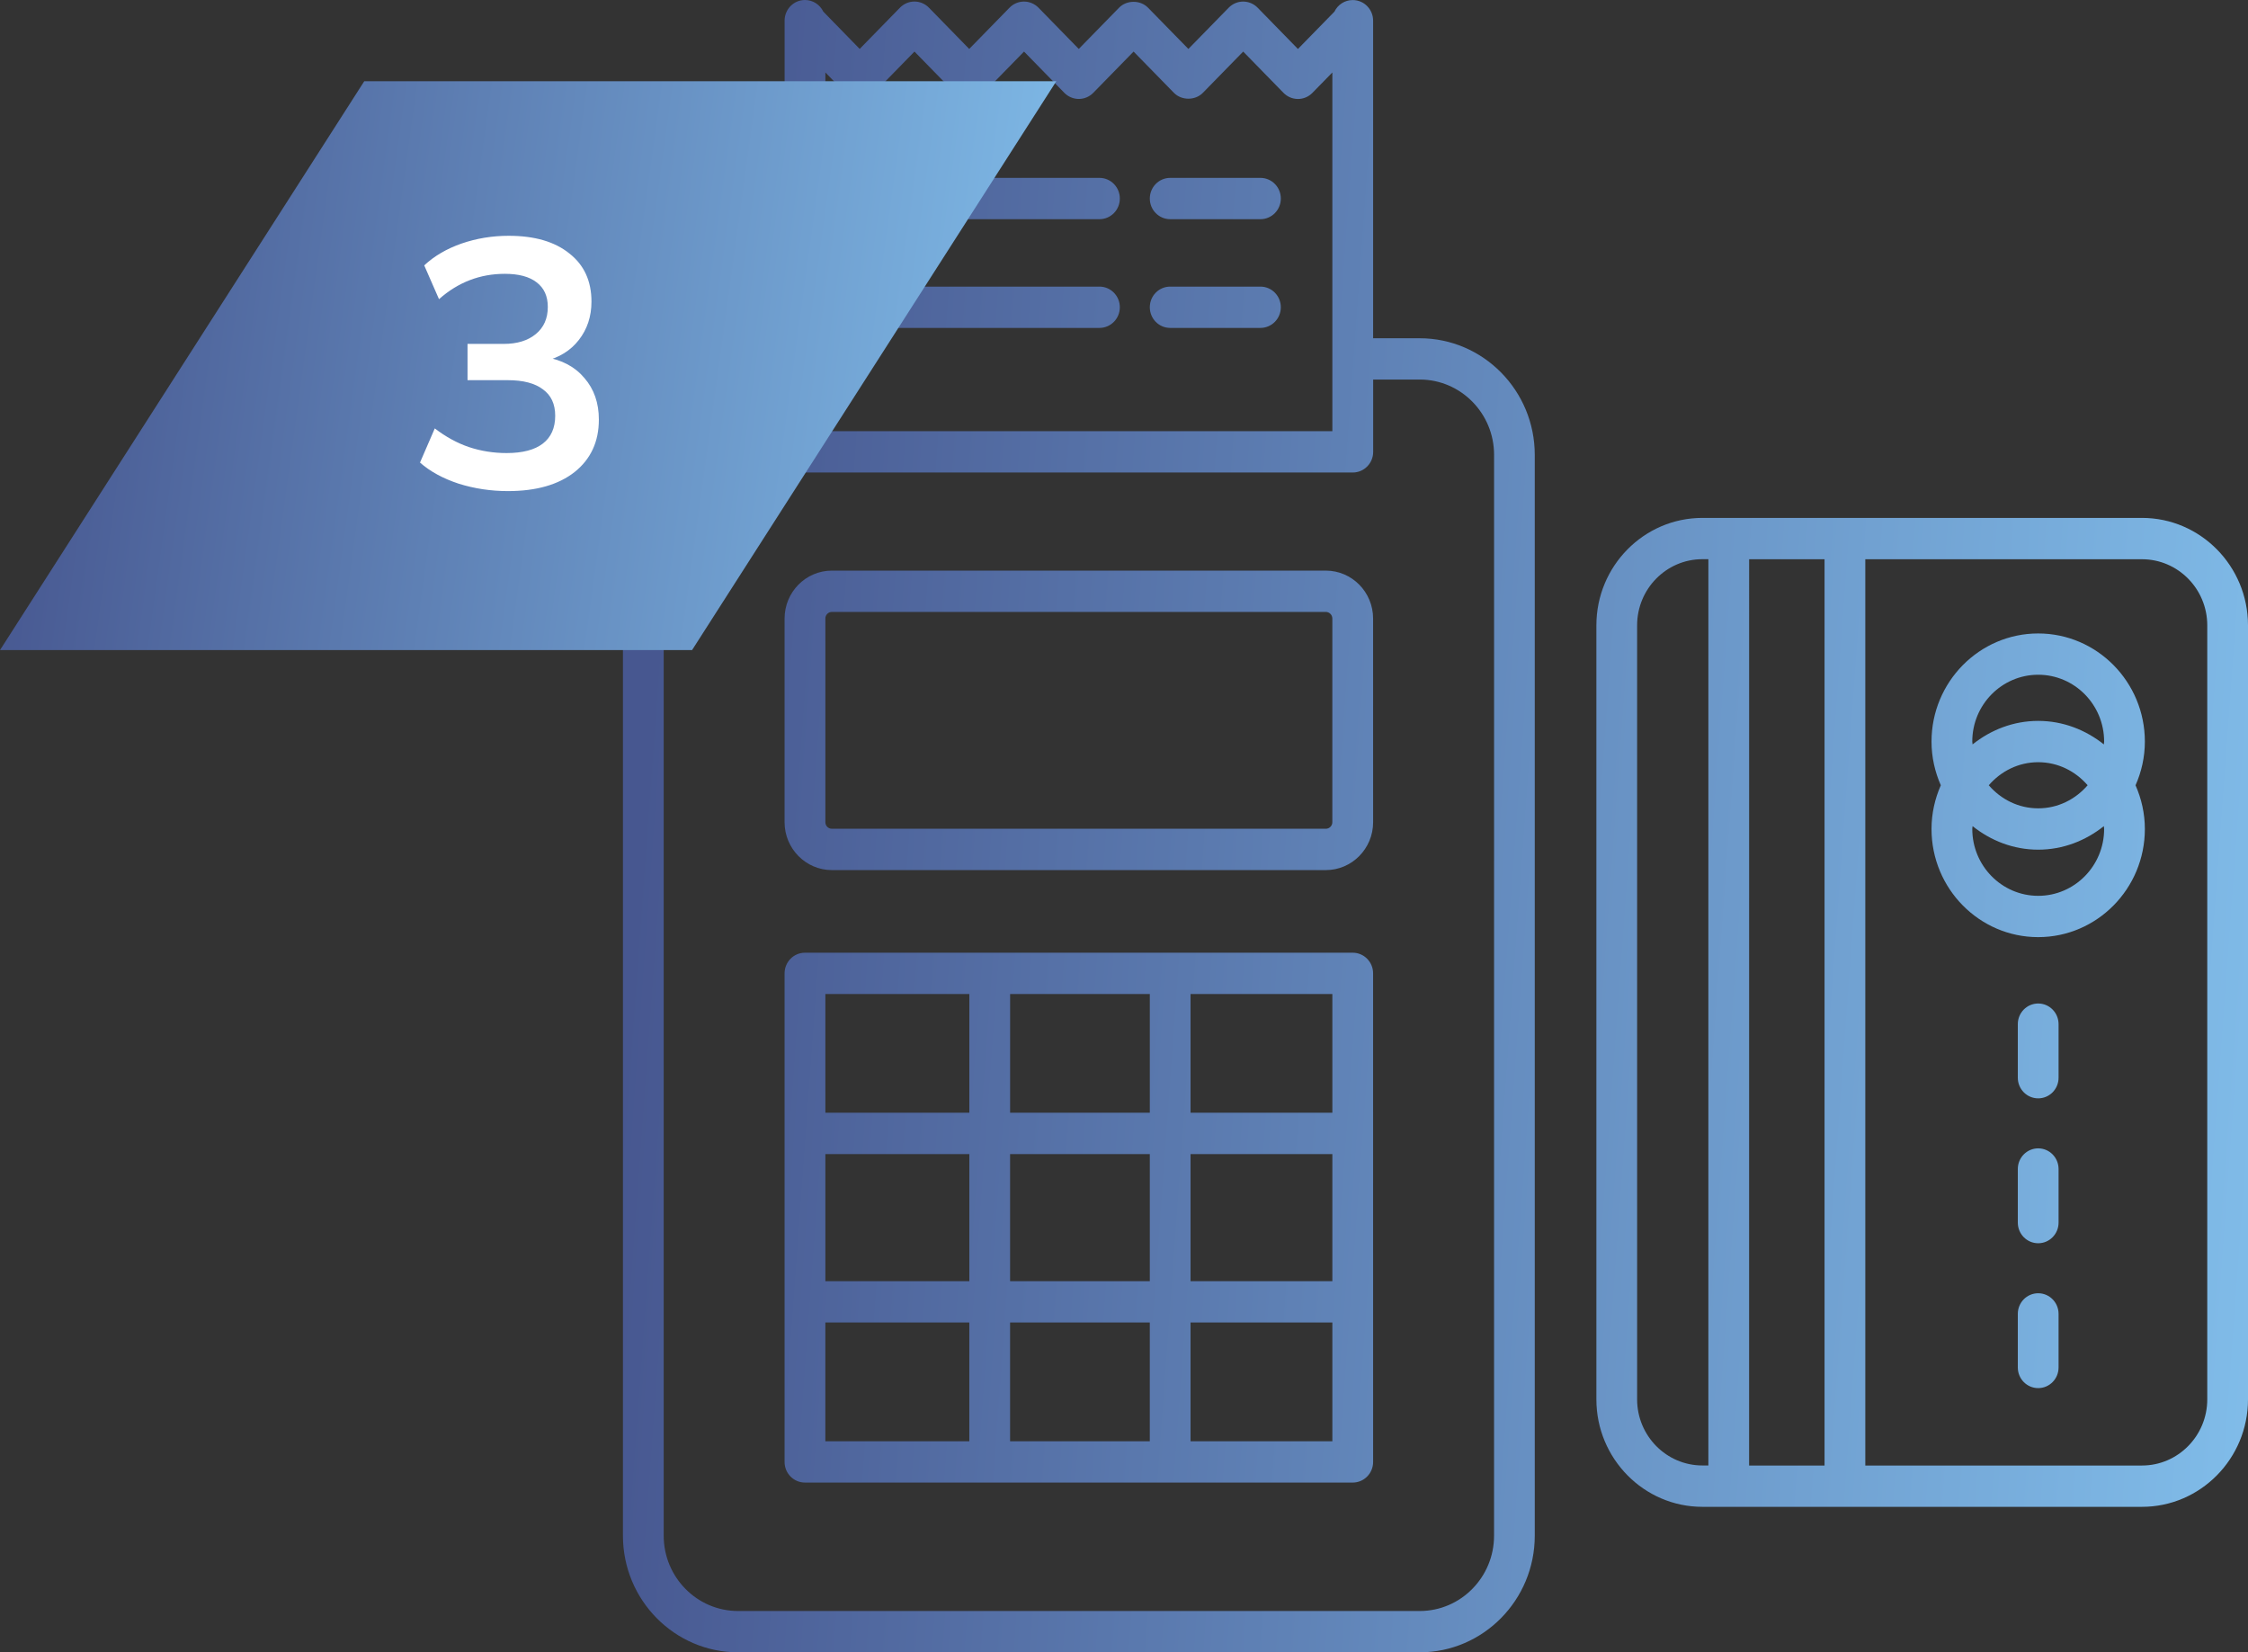
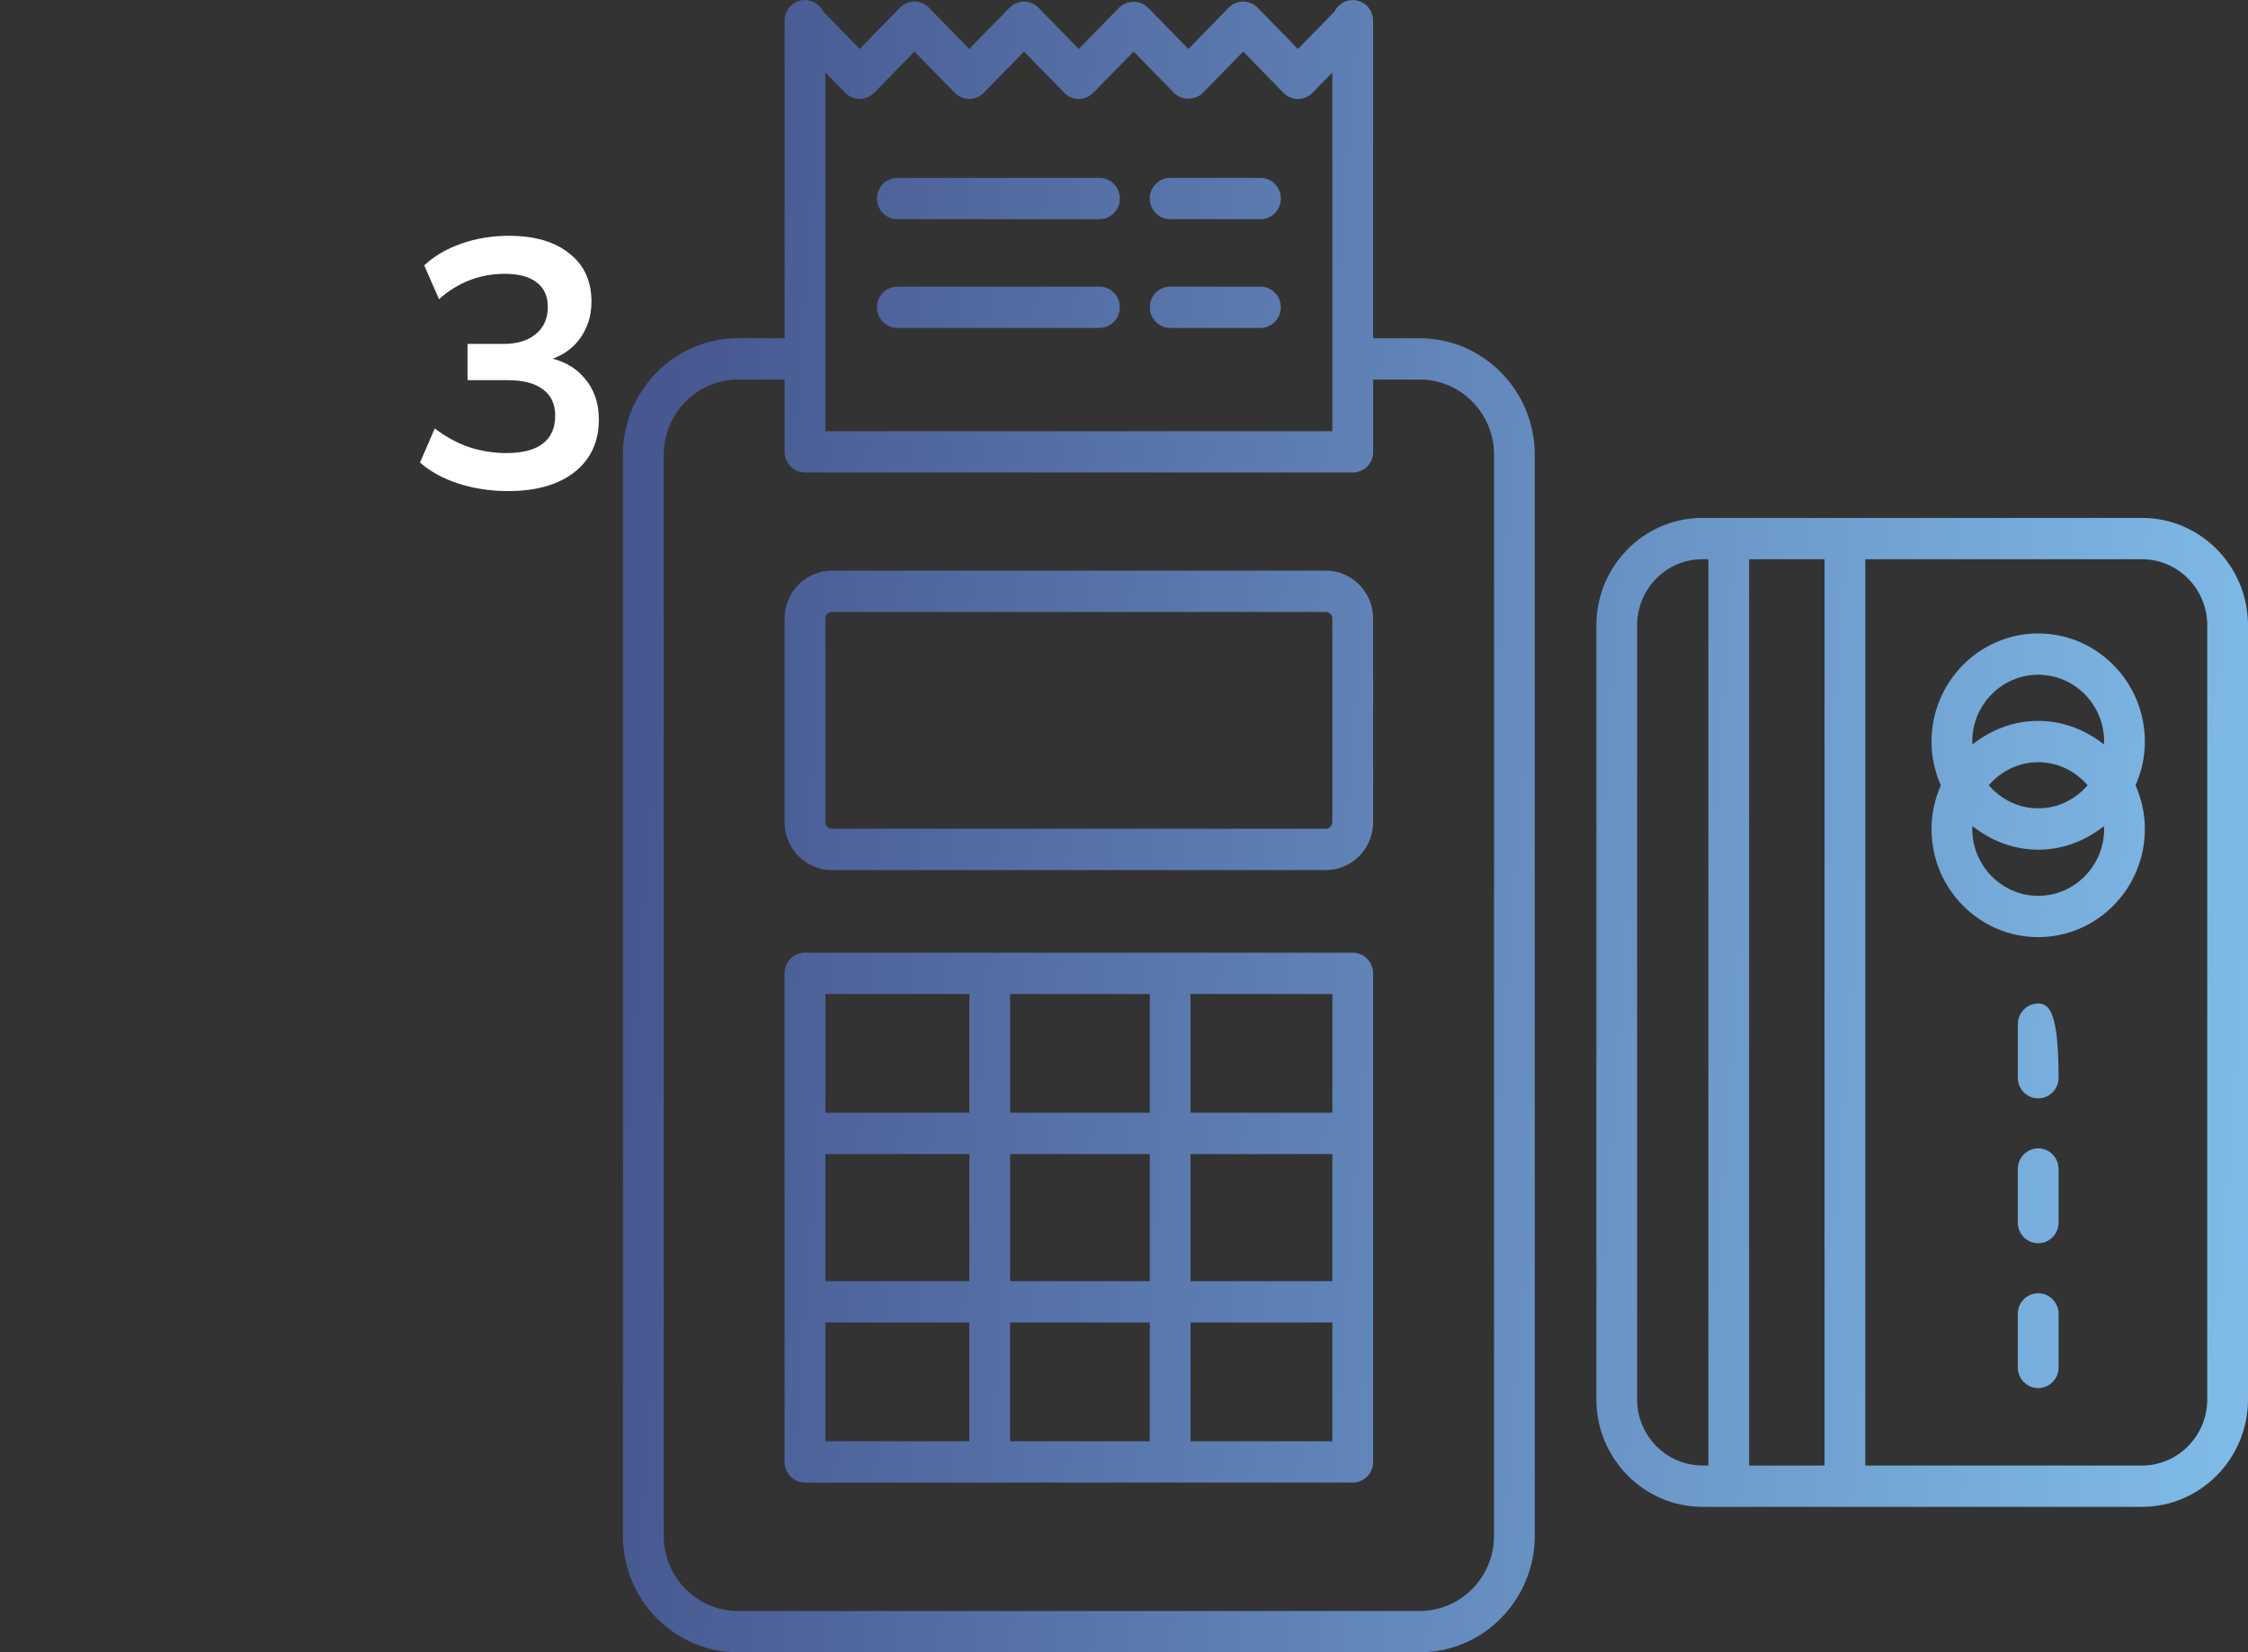
<svg xmlns="http://www.w3.org/2000/svg" width="83" height="61" viewBox="0 0 83 61" fill="none">
  <rect x="0" y="0" width="83" height="61" fill="#333333" stroke="none" />
  <path d="M40.594 6.567H33.131C32.715 6.567 32.378 6.908 32.378 7.33C32.378 7.751 32.715 8.092 33.131 8.092H40.594C41.01 8.092 41.346 7.751 41.346 7.33C41.346 6.907 41.009 6.567 40.594 6.567Z" fill="url(#paint0_linear_428_100)" />
  <path d="M46.537 6.567H43.205C42.789 6.567 42.453 6.908 42.453 7.33C42.453 7.751 42.789 8.092 43.205 8.092H46.537C46.953 8.092 47.29 7.751 47.29 7.33C47.29 6.907 46.953 6.567 46.537 6.567Z" fill="url(#paint1_linear_428_100)" />
  <path d="M40.594 10.581H33.131C32.715 10.581 32.378 10.922 32.378 11.343C32.378 11.765 32.715 12.106 33.131 12.106H40.594C41.01 12.106 41.346 11.765 41.346 11.343C41.346 10.922 41.009 10.581 40.594 10.581Z" fill="url(#paint2_linear_428_100)" />
  <path d="M46.537 10.581H43.205C42.789 10.581 42.453 10.922 42.453 11.343C42.453 11.765 42.789 12.106 43.205 12.106H46.537C46.953 12.106 47.29 11.765 47.29 11.343C47.29 10.922 46.953 10.581 46.537 10.581Z" fill="url(#paint3_linear_428_100)" />
  <path d="M27.248 61H52.419C54.761 61 56.666 59.069 56.666 56.695V16.793C56.666 14.419 54.761 12.488 52.419 12.488H50.698V0.764C50.698 0.343 50.361 0.002 49.945 0.002C49.648 0.002 49.392 0.176 49.27 0.429L47.922 1.808L46.435 0.285C46.293 0.14 46.1 0.058 45.9 0.058C45.699 0.058 45.508 0.139 45.366 0.284L43.877 1.807L42.387 0.284C42.105 -0.005 41.602 -0.005 41.318 0.284L39.83 1.807L38.343 0.284C38.201 0.14 38.008 0.058 37.808 0.058C37.607 0.058 37.415 0.139 37.274 0.283L35.785 1.807L34.298 0.284C34.156 0.139 33.965 0.057 33.763 0.057C33.562 0.057 33.371 0.138 33.229 0.283L31.741 1.806L30.397 0.428C30.275 0.174 30.017 0 29.721 0C29.305 0 28.969 0.341 28.969 0.763V12.486H27.248C24.905 12.486 23 14.417 23 16.791V56.695C23 59.069 24.906 61 27.248 61ZM30.474 2.675L31.206 3.426C31.348 3.57 31.54 3.652 31.741 3.652C31.942 3.652 32.134 3.572 32.276 3.427L33.764 1.904L35.251 3.426C35.392 3.571 35.584 3.652 35.785 3.652C35.986 3.652 36.178 3.572 36.32 3.427L37.809 1.904L39.296 3.426C39.438 3.571 39.63 3.653 39.831 3.653C40.032 3.653 40.223 3.572 40.365 3.427L41.854 1.904L43.343 3.427C43.626 3.716 44.13 3.716 44.412 3.427L45.901 1.904L47.388 3.427C47.53 3.572 47.721 3.654 47.923 3.654C48.124 3.654 48.315 3.573 48.457 3.428L49.193 2.675V15.919L30.474 15.918L30.474 2.675ZM24.506 16.792C24.506 15.259 25.736 14.012 27.249 14.012H28.97V16.681C28.97 17.103 29.306 17.444 29.723 17.444H49.947C50.363 17.444 50.7 17.103 50.7 16.681V14.012H52.421C53.934 14.012 55.164 15.259 55.164 16.792L55.163 56.695C55.163 58.228 53.933 59.475 52.42 59.475H27.248C25.735 59.475 24.505 58.227 24.505 56.695V16.792H24.506Z" fill="url(#paint4_linear_428_100)" />
  <path d="M30.714 32.122H48.953C49.915 32.122 50.698 31.329 50.698 30.355L50.697 22.834C50.697 21.859 49.915 21.066 48.952 21.066H30.713C29.751 21.066 28.968 21.859 28.968 22.834V30.354C28.968 31.329 29.752 32.122 30.714 32.122ZM30.474 22.834C30.474 22.7 30.582 22.591 30.713 22.591H48.952C49.084 22.591 49.192 22.701 49.192 22.834V30.354C49.192 30.488 49.084 30.596 48.952 30.596H30.713C30.581 30.596 30.474 30.487 30.474 30.354V22.834Z" fill="url(#paint5_linear_428_100)" />
  <path d="M29.721 54.733H49.946C50.362 54.733 50.698 54.392 50.698 53.97L50.697 35.934C50.697 35.513 50.361 35.172 49.945 35.172H29.721C29.304 35.172 28.968 35.513 28.968 35.934V53.971C28.968 54.393 29.304 54.733 29.721 54.733L29.721 54.733ZM42.453 42.606V47.299H37.294V42.606H42.453ZM37.295 41.08V36.696H42.453V41.08H37.295ZM49.193 47.299H43.957V42.606H49.193V47.299ZM42.452 48.824V53.208H37.294V48.824H42.452ZM35.79 47.299H30.474V42.606H35.79V47.299ZM30.473 48.824H35.789V53.208H30.473V48.824ZM43.957 53.208V48.824H49.193V53.208H43.957ZM49.193 41.08H43.957V36.696H49.193V41.08ZM35.79 36.696V41.08H30.474V36.696H35.79Z" fill="url(#paint6_linear_428_100)" />
  <path d="M83 51.661V23.087C83 20.899 81.244 19.12 79.086 19.12H62.855C60.697 19.12 58.941 20.899 58.941 23.087V51.661C58.941 53.848 60.697 55.629 62.855 55.629H79.086C81.244 55.629 83 53.849 83 51.661ZM81.496 23.087V51.661C81.496 53.008 80.414 54.104 79.086 54.104H68.87V20.646H79.086C80.415 20.646 81.496 21.741 81.496 23.088V23.087ZM67.365 54.104H64.58L64.581 20.645H67.365L67.365 54.104ZM60.445 51.661V23.087C60.445 21.739 61.526 20.644 62.855 20.644H63.076V54.102H62.855C61.526 54.102 60.445 53.006 60.445 51.66V51.661Z" fill="url(#paint7_linear_428_100)" />
  <path d="M75.254 47.744C74.837 47.744 74.501 48.085 74.501 48.506V50.483C74.501 50.905 74.837 51.246 75.254 51.246C75.67 51.246 76.006 50.905 76.006 50.483V48.506C76.006 48.085 75.669 47.744 75.254 47.744Z" fill="url(#paint8_linear_428_100)" />
  <path d="M75.254 42.395C74.837 42.395 74.501 42.736 74.501 43.158V45.135C74.501 45.557 74.837 45.898 75.254 45.898C75.67 45.898 76.006 45.557 76.006 45.135V43.158C76.006 42.736 75.669 42.395 75.254 42.395Z" fill="url(#paint9_linear_428_100)" />
-   <path d="M75.254 37.047C74.837 37.047 74.501 37.388 74.501 37.81V39.786C74.501 40.208 74.837 40.549 75.254 40.549C75.67 40.549 76.006 40.208 76.006 39.786V37.81C76.006 37.388 75.669 37.047 75.254 37.047Z" fill="url(#paint10_linear_428_100)" />
+   <path d="M75.254 37.047C74.837 37.047 74.501 37.388 74.501 37.81V39.786C74.501 40.208 74.837 40.549 75.254 40.549C75.67 40.549 76.006 40.208 76.006 39.786C76.006 37.388 75.669 37.047 75.254 37.047Z" fill="url(#paint10_linear_428_100)" />
  <path d="M71.315 30.605C71.315 32.807 73.082 34.597 75.253 34.597C77.424 34.597 79.192 32.806 79.192 30.605C79.192 30.03 79.065 29.485 78.848 28.991C79.066 28.497 79.192 27.953 79.192 27.377C79.192 25.176 77.424 23.386 75.253 23.386C73.082 23.386 71.315 25.177 71.315 27.377C71.315 27.953 71.441 28.497 71.658 28.991C71.441 29.485 71.315 30.029 71.315 30.605ZM75.254 33.072C73.912 33.072 72.82 31.965 72.82 30.605C72.82 30.568 72.829 30.535 72.831 30.499C73.501 31.034 74.336 31.368 75.254 31.368C76.172 31.368 77.007 31.035 77.678 30.499C77.679 30.535 77.688 30.569 77.688 30.605C77.688 31.965 76.596 33.072 75.254 33.072ZM73.429 28.99C73.876 28.473 74.524 28.139 75.254 28.139C75.985 28.139 76.633 28.473 77.079 28.99C76.632 29.508 75.985 29.842 75.254 29.842C74.524 29.842 73.875 29.508 73.429 28.99ZM75.254 24.91C76.597 24.91 77.688 26.016 77.688 27.376C77.688 27.413 77.679 27.447 77.678 27.482C77.007 26.947 76.172 26.614 75.254 26.614C74.336 26.614 73.501 26.947 72.831 27.482C72.829 27.447 72.82 27.412 72.82 27.376C72.819 26.016 73.911 24.91 75.254 24.91Z" fill="url(#paint11_linear_428_100)" />
-   <path d="M13.448 3H39L25.552 24H0L13.448 3Z" fill="url(#paint12_linear_428_100)" />
  <path d="M18.757 18.13C18.124 18.13 17.518 18.039 16.937 17.857C16.356 17.666 15.88 17.406 15.507 17.077L16.053 15.816C16.46 16.128 16.881 16.358 17.314 16.505C17.756 16.652 18.22 16.726 18.705 16.726C19.294 16.726 19.741 16.609 20.044 16.375C20.347 16.141 20.499 15.799 20.499 15.348C20.499 14.915 20.347 14.59 20.044 14.373C19.749 14.148 19.316 14.035 18.744 14.035H17.262V12.696H18.601C19.095 12.696 19.489 12.575 19.784 12.332C20.079 12.089 20.226 11.756 20.226 11.331C20.226 10.932 20.087 10.629 19.81 10.421C19.541 10.213 19.151 10.109 18.64 10.109C17.721 10.109 16.911 10.421 16.209 11.045L15.663 9.797C16.036 9.45 16.495 9.182 17.041 8.991C17.596 8.8 18.176 8.705 18.783 8.705C19.736 8.705 20.482 8.922 21.019 9.355C21.565 9.78 21.838 10.373 21.838 11.136C21.838 11.682 21.682 12.154 21.37 12.553C21.067 12.943 20.646 13.203 20.109 13.333V13.177C20.742 13.281 21.231 13.541 21.578 13.957C21.933 14.364 22.111 14.876 22.111 15.491C22.111 16.306 21.812 16.951 21.214 17.428C20.616 17.896 19.797 18.13 18.757 18.13Z" fill="white" />
  <defs>
    <linearGradient id="paint0_linear_428_100" x1="85.685" y1="75.475" x2="20.683" y2="70.746" gradientUnits="userSpaceOnUse">
      <stop stop-color="#84C3EF" />
      <stop offset="1" stop-color="#475790" />
    </linearGradient>
    <linearGradient id="paint1_linear_428_100" x1="85.685" y1="75.475" x2="20.683" y2="70.746" gradientUnits="userSpaceOnUse">
      <stop stop-color="#84C3EF" />
      <stop offset="1" stop-color="#475790" />
    </linearGradient>
    <linearGradient id="paint2_linear_428_100" x1="85.685" y1="75.475" x2="20.683" y2="70.746" gradientUnits="userSpaceOnUse">
      <stop stop-color="#84C3EF" />
      <stop offset="1" stop-color="#475790" />
    </linearGradient>
    <linearGradient id="paint3_linear_428_100" x1="85.685" y1="75.475" x2="20.683" y2="70.746" gradientUnits="userSpaceOnUse">
      <stop stop-color="#84C3EF" />
      <stop offset="1" stop-color="#475790" />
    </linearGradient>
    <linearGradient id="paint4_linear_428_100" x1="85.685" y1="75.475" x2="20.683" y2="70.746" gradientUnits="userSpaceOnUse">
      <stop stop-color="#84C3EF" />
      <stop offset="1" stop-color="#475790" />
    </linearGradient>
    <linearGradient id="paint5_linear_428_100" x1="85.685" y1="75.475" x2="20.683" y2="70.746" gradientUnits="userSpaceOnUse">
      <stop stop-color="#84C3EF" />
      <stop offset="1" stop-color="#475790" />
    </linearGradient>
    <linearGradient id="paint6_linear_428_100" x1="85.685" y1="75.475" x2="20.683" y2="70.746" gradientUnits="userSpaceOnUse">
      <stop stop-color="#84C3EF" />
      <stop offset="1" stop-color="#475790" />
    </linearGradient>
    <linearGradient id="paint7_linear_428_100" x1="85.685" y1="75.475" x2="20.683" y2="70.746" gradientUnits="userSpaceOnUse">
      <stop stop-color="#84C3EF" />
      <stop offset="1" stop-color="#475790" />
    </linearGradient>
    <linearGradient id="paint8_linear_428_100" x1="85.685" y1="75.475" x2="20.683" y2="70.746" gradientUnits="userSpaceOnUse">
      <stop stop-color="#84C3EF" />
      <stop offset="1" stop-color="#475790" />
    </linearGradient>
    <linearGradient id="paint9_linear_428_100" x1="85.685" y1="75.475" x2="20.683" y2="70.746" gradientUnits="userSpaceOnUse">
      <stop stop-color="#84C3EF" />
      <stop offset="1" stop-color="#475790" />
    </linearGradient>
    <linearGradient id="paint10_linear_428_100" x1="85.685" y1="75.475" x2="20.683" y2="70.746" gradientUnits="userSpaceOnUse">
      <stop stop-color="#84C3EF" />
      <stop offset="1" stop-color="#475790" />
    </linearGradient>
    <linearGradient id="paint11_linear_428_100" x1="85.685" y1="75.475" x2="20.683" y2="70.746" gradientUnits="userSpaceOnUse">
      <stop stop-color="#84C3EF" />
      <stop offset="1" stop-color="#475790" />
    </linearGradient>
    <linearGradient id="paint12_linear_428_100" x1="40.745" y1="28.983" x2="-0.943" y2="23.258" gradientUnits="userSpaceOnUse">
      <stop stop-color="#84C3EF" />
      <stop offset="1" stop-color="#475790" />
    </linearGradient>
  </defs>
</svg>